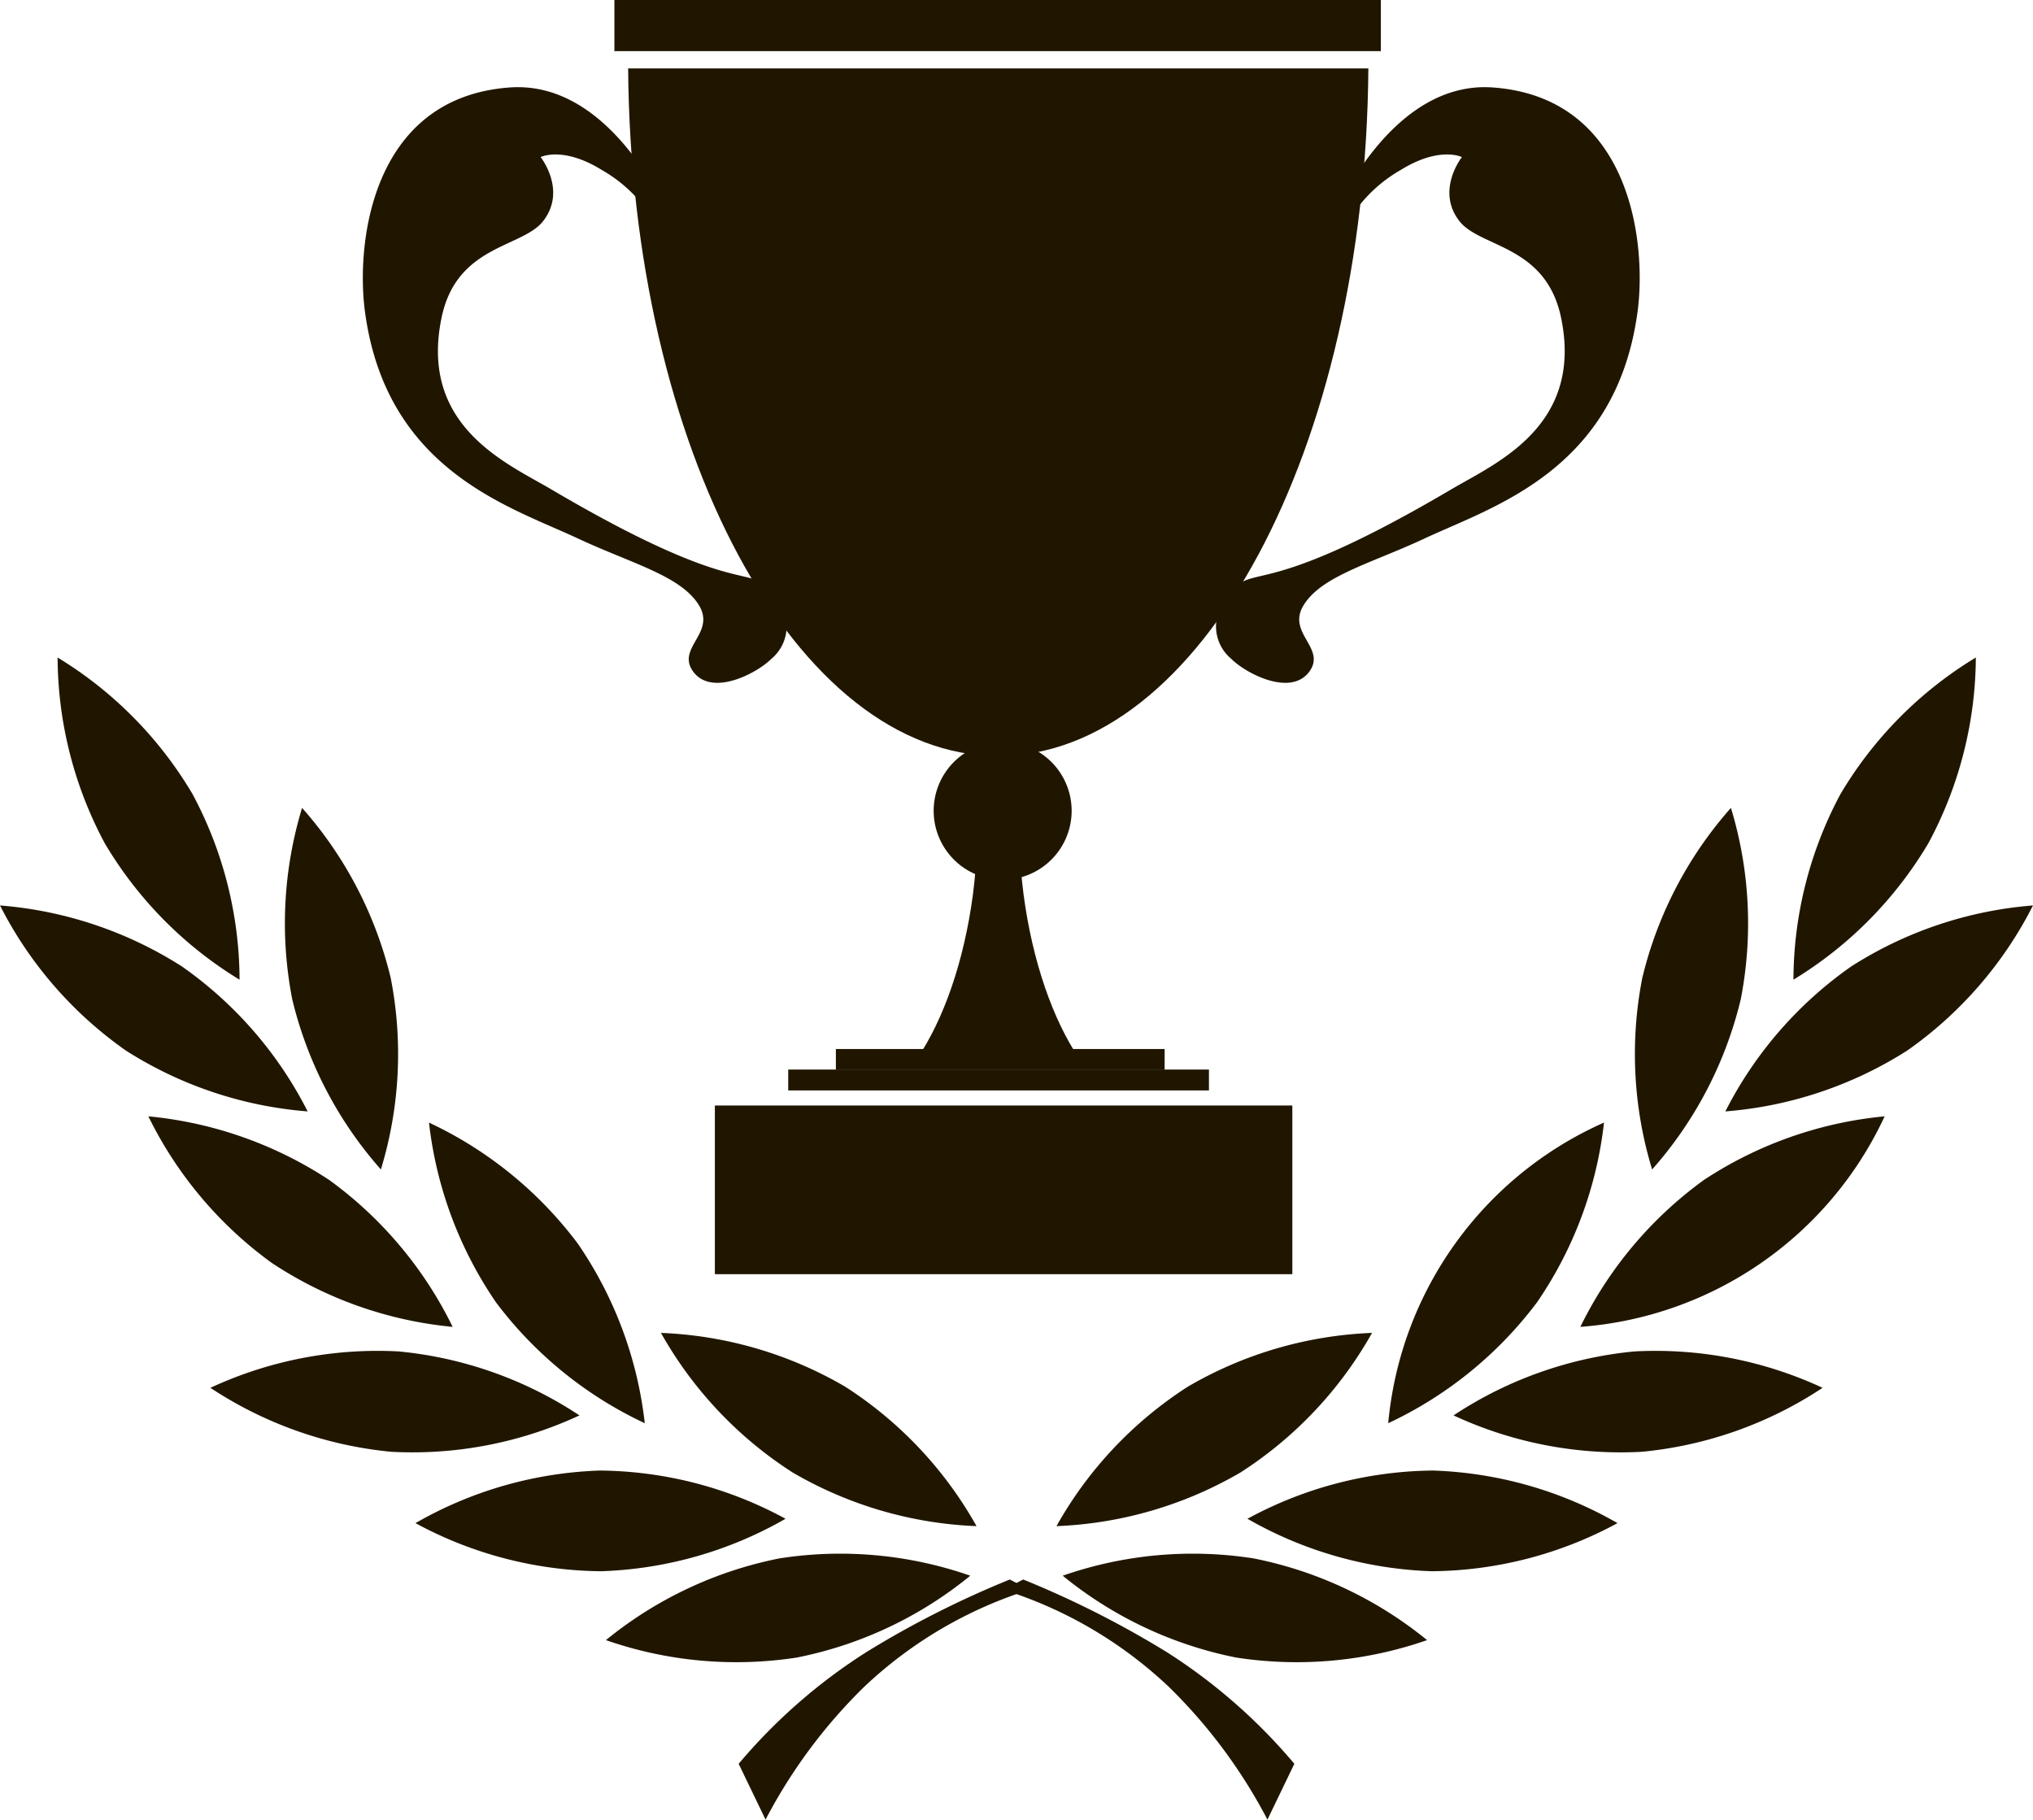
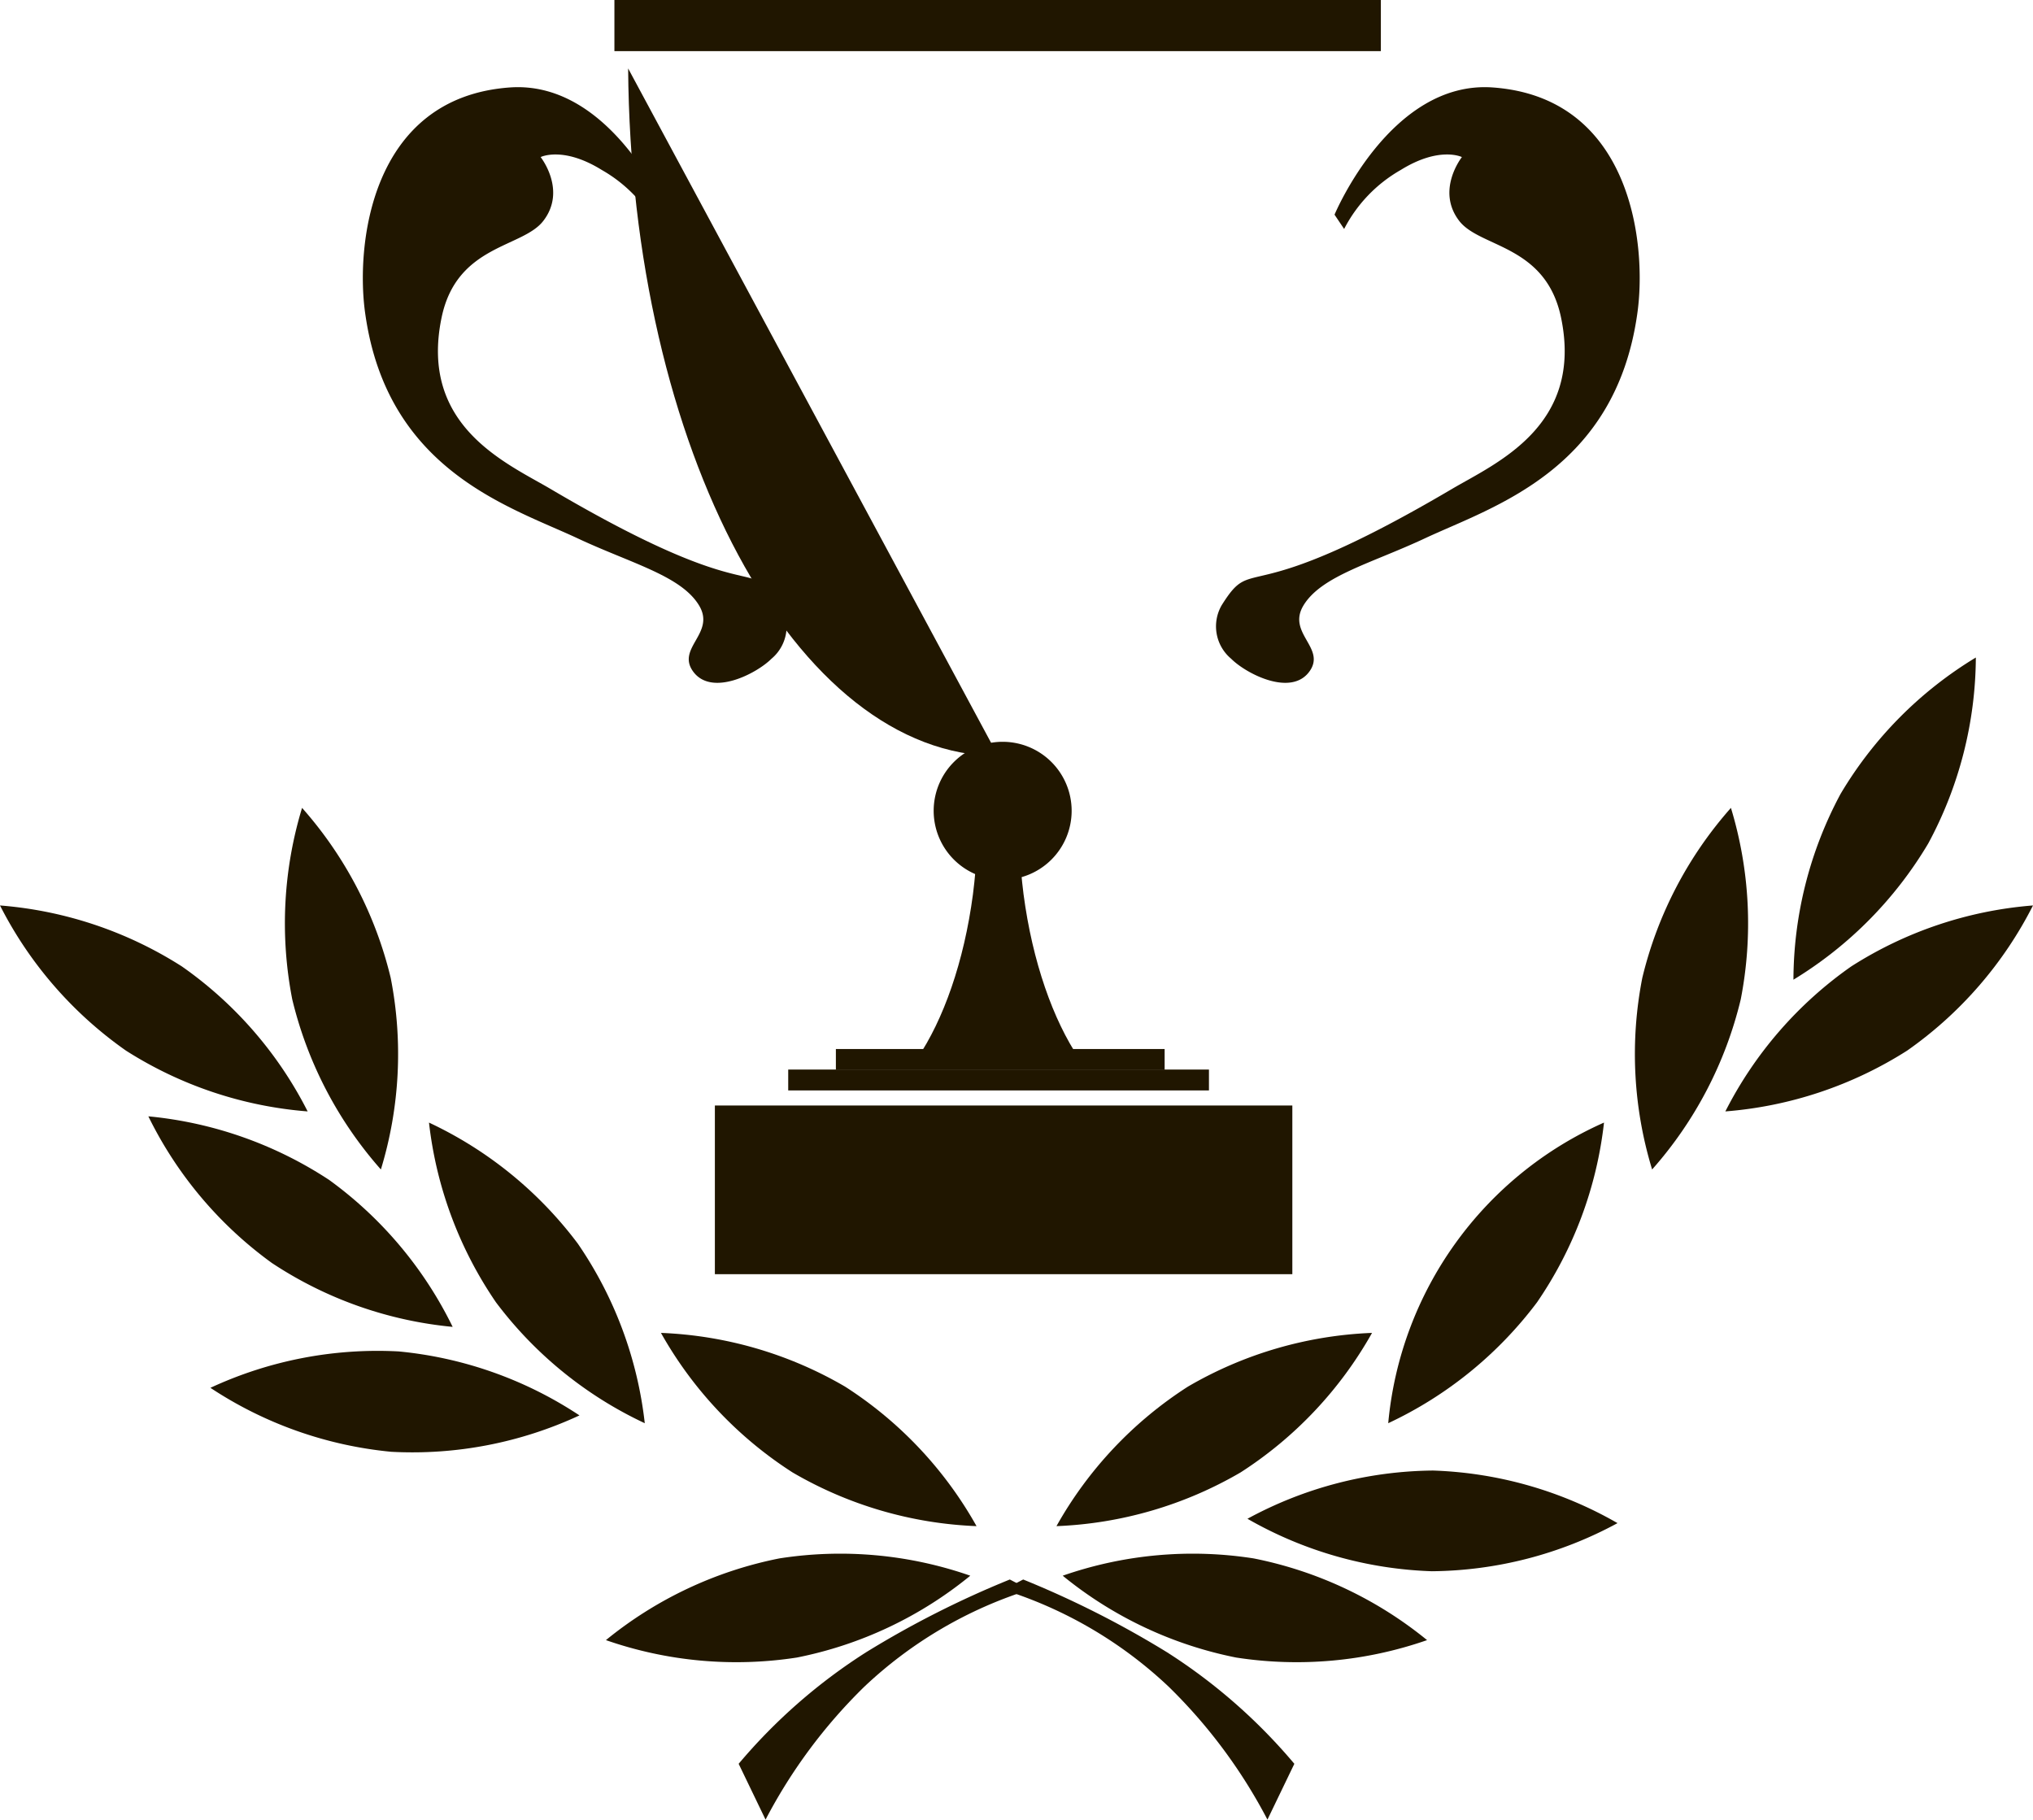
<svg xmlns="http://www.w3.org/2000/svg" viewBox="0 0 182.12 163.04">
  <defs>
    <style>.cls-1{fill:#201600;}</style>
  </defs>
  <title>Asset 2</title>
  <g id="Layer_2" data-name="Layer 2">
    <g id="_ÎÓÈ_1" data-name="—ÎÓÈ_1">
      <path class="cls-1" d="M92.23,142.41a38.14,38.14,0,0,0-14.81,8.69A47.11,47.11,0,0,0,68.58,163l-2.41-5A50,50,0,0,1,77.6,148a86.44,86.44,0,0,1,12.86-6.51Z" />
      <path class="cls-1" d="M172.74,75.55a35.49,35.49,0,0,1-12.08,12.21,35.4,35.4,0,0,1,4.22-16.64A35.37,35.37,0,0,1,177,58.9,35.43,35.43,0,0,1,172.74,75.55Z" />
-       <path class="cls-1" d="M152.64,105.7A35.5,35.5,0,0,1,168.83,100a32.73,32.73,0,0,1-27.26,18.86A35.48,35.48,0,0,1,152.64,105.7Z" />
-       <path class="cls-1" d="M146.41,121.06a35.49,35.49,0,0,1,16.86,3.26,35.4,35.4,0,0,1-16.19,5.73,35.51,35.51,0,0,1-16.87-3.26A35.47,35.47,0,0,1,146.41,121.06Z" />
      <path class="cls-1" d="M128.38,131.73a35.46,35.46,0,0,1,16.52,4.71,35.48,35.48,0,0,1-16.63,4.31,35.51,35.51,0,0,1-16.52-4.7A35.42,35.42,0,0,1,128.38,131.73Z" />
      <path class="cls-1" d="M112.3,139.6a35.48,35.48,0,0,1,15.54,7.32,35.49,35.49,0,0,1-17.11,1.56,35.49,35.49,0,0,1-15.53-7.33A35.36,35.36,0,0,1,112.3,139.6Z" />
      <path class="cls-1" d="M155.94,89.52A35.43,35.43,0,0,1,148,104.76a35.42,35.42,0,0,1-.88-17.16,35.43,35.43,0,0,1,7.94-15.23A35.54,35.54,0,0,1,155.94,89.52Z" />
      <path class="cls-1" d="M165.84,86.57a35.37,35.37,0,0,1,16.28-5.46,35.44,35.44,0,0,1-11.27,13,35.49,35.49,0,0,1-16.29,5.45A35.45,35.45,0,0,1,165.84,86.57Z" />
      <path class="cls-1" d="M137.69,116.66a35.49,35.49,0,0,1-13.33,10.83,32.72,32.72,0,0,1,19.33-26.93A35.42,35.42,0,0,1,137.69,116.66Z" />
      <path class="cls-1" d="M106.42,124.21a35.43,35.43,0,0,1,16.49-4.81,35.52,35.52,0,0,1-11.78,12.5,35.46,35.46,0,0,1-16.49,4.81A35.4,35.4,0,0,1,106.42,124.21Z" />
      <path class="cls-1" d="M89.89,142.41a38.14,38.14,0,0,1,14.81,8.69A47.11,47.11,0,0,1,113.54,163l2.41-5A50,50,0,0,0,104.53,148a86.8,86.8,0,0,0-12.87-6.51Z" />
-       <path class="cls-1" d="M9.39,75.55A35.41,35.41,0,0,0,21.46,87.76a35.4,35.4,0,0,0-4.22-16.64A35.37,35.37,0,0,0,5.16,58.9,35.51,35.51,0,0,0,9.39,75.55Z" />
      <path class="cls-1" d="M29.49,105.7A35.56,35.56,0,0,0,13.29,100a35.48,35.48,0,0,0,11.07,13.14,35.36,35.36,0,0,0,16.19,5.72A35.51,35.51,0,0,0,29.49,105.7Z" />
      <path class="cls-1" d="M35.72,121.06a35.51,35.51,0,0,0-16.87,3.26,35.47,35.47,0,0,0,16.2,5.73,35.49,35.49,0,0,0,16.86-3.26A35.4,35.4,0,0,0,35.72,121.06Z" />
-       <path class="cls-1" d="M53.74,131.73a35.46,35.46,0,0,0-16.52,4.71,35.48,35.48,0,0,0,16.63,4.31,35.51,35.51,0,0,0,16.52-4.7A35.37,35.37,0,0,0,53.74,131.73Z" />
      <path class="cls-1" d="M69.82,139.6a35.48,35.48,0,0,0-15.54,7.32,35.49,35.49,0,0,0,17.11,1.56,35.42,35.42,0,0,0,15.53-7.33A35.36,35.36,0,0,0,69.82,139.6Z" />
      <path class="cls-1" d="M26.18,89.52a35.55,35.55,0,0,0,7.94,15.24A35.42,35.42,0,0,0,35,87.6a35.43,35.43,0,0,0-7.94-15.23A35.54,35.54,0,0,0,26.18,89.52Z" />
      <path class="cls-1" d="M16.29,86.57A35.43,35.43,0,0,0,0,81.11a35.53,35.53,0,0,0,11.28,13,35.43,35.43,0,0,0,16.28,5.45A35.37,35.37,0,0,0,16.29,86.57Z" />
      <path class="cls-1" d="M44.43,116.66a35.49,35.49,0,0,0,13.33,10.83,35.37,35.37,0,0,0-6-16.09,35.46,35.46,0,0,0-13.33-10.84A35.56,35.56,0,0,0,44.43,116.66Z" />
      <path class="cls-1" d="M75.7,124.21a35.43,35.43,0,0,0-16.49-4.81A35.49,35.49,0,0,0,71,131.9a35.41,35.41,0,0,0,16.48,4.81A35.4,35.4,0,0,0,75.7,124.21Z" />
      <path class="cls-1" d="M59.85,19.23s-5-12-14.12-11.4c-12.66.87-13.89,14.37-13,20.35,2,13.93,12.85,17.18,18.92,20,4.86,2.29,9.41,3.39,11,6.1,1.42,2.44-2,3.74-.61,5.8,1.63,2.4,5.73.27,7.07-1.07a3.78,3.78,0,0,0,.84-4.81c-3-4.77-1.68.77-20.63-10.4-3.92-2.31-11.79-5.62-9.76-15.36,1.36-6.52,7.23-6.23,9.1-8.64,2.14-2.75-.23-5.73-.23-5.73s2-1,5.47,1.15A12.86,12.86,0,0,1,59,20.55Z" />
      <path class="cls-1" d="M119.55,19.23s5-12,14.11-11.4c12.67.87,13.89,14.37,13,20.35-2,13.93-12.85,17.18-18.92,20-4.86,2.29-9.4,3.39-11,6.1-1.42,2.44,2,3.74.61,5.8-1.62,2.4-5.73.27-7.06-1.07a3.78,3.78,0,0,1-.84-4.81c3-4.77,1.67.77,20.62-10.4,3.92-2.31,11.8-5.62,9.77-15.36-1.37-6.52-7.23-6.23-9.11-8.64-2.13-2.75.23-5.73.23-5.73s-2-1-5.47,1.15a12.87,12.87,0,0,0-5.08,5.29Z" />
-       <path class="cls-1" d="M56.27,6.13c.25,34.1,15,61.59,33.15,61.59s32.91-27.49,33.16-61.59Z" />
+       <path class="cls-1" d="M56.27,6.13c.25,34.1,15,61.59,33.15,61.59Z" />
      <path class="cls-1" d="M91.69,80.1c-.18-1.42-.3-2.82-.36-4.18H87.52c-.06,1.36-.18,2.76-.36,4.18-.8,6.07-2.66,11.28-5,14.72H96.67C94.35,91.38,92.49,86.17,91.69,80.1Z" />
      <path class="cls-1" d="M96,72.63a6.18,6.18,0,1,1-6.18-6.18A6.18,6.18,0,0,1,96,72.63Z" />
      <rect class="cls-1" x="55.04" width="68.66" height="4.58" />
      <rect class="cls-1" x="74.88" y="93.97" width="29.45" height="1.87" />
      <rect class="cls-1" x="70.61" y="95.81" width="37.69" height="1.87" />
      <rect class="cls-1" x="64.04" y="99.03" width="51.73" height="15.11" />
    </g>
  </g>
</svg>